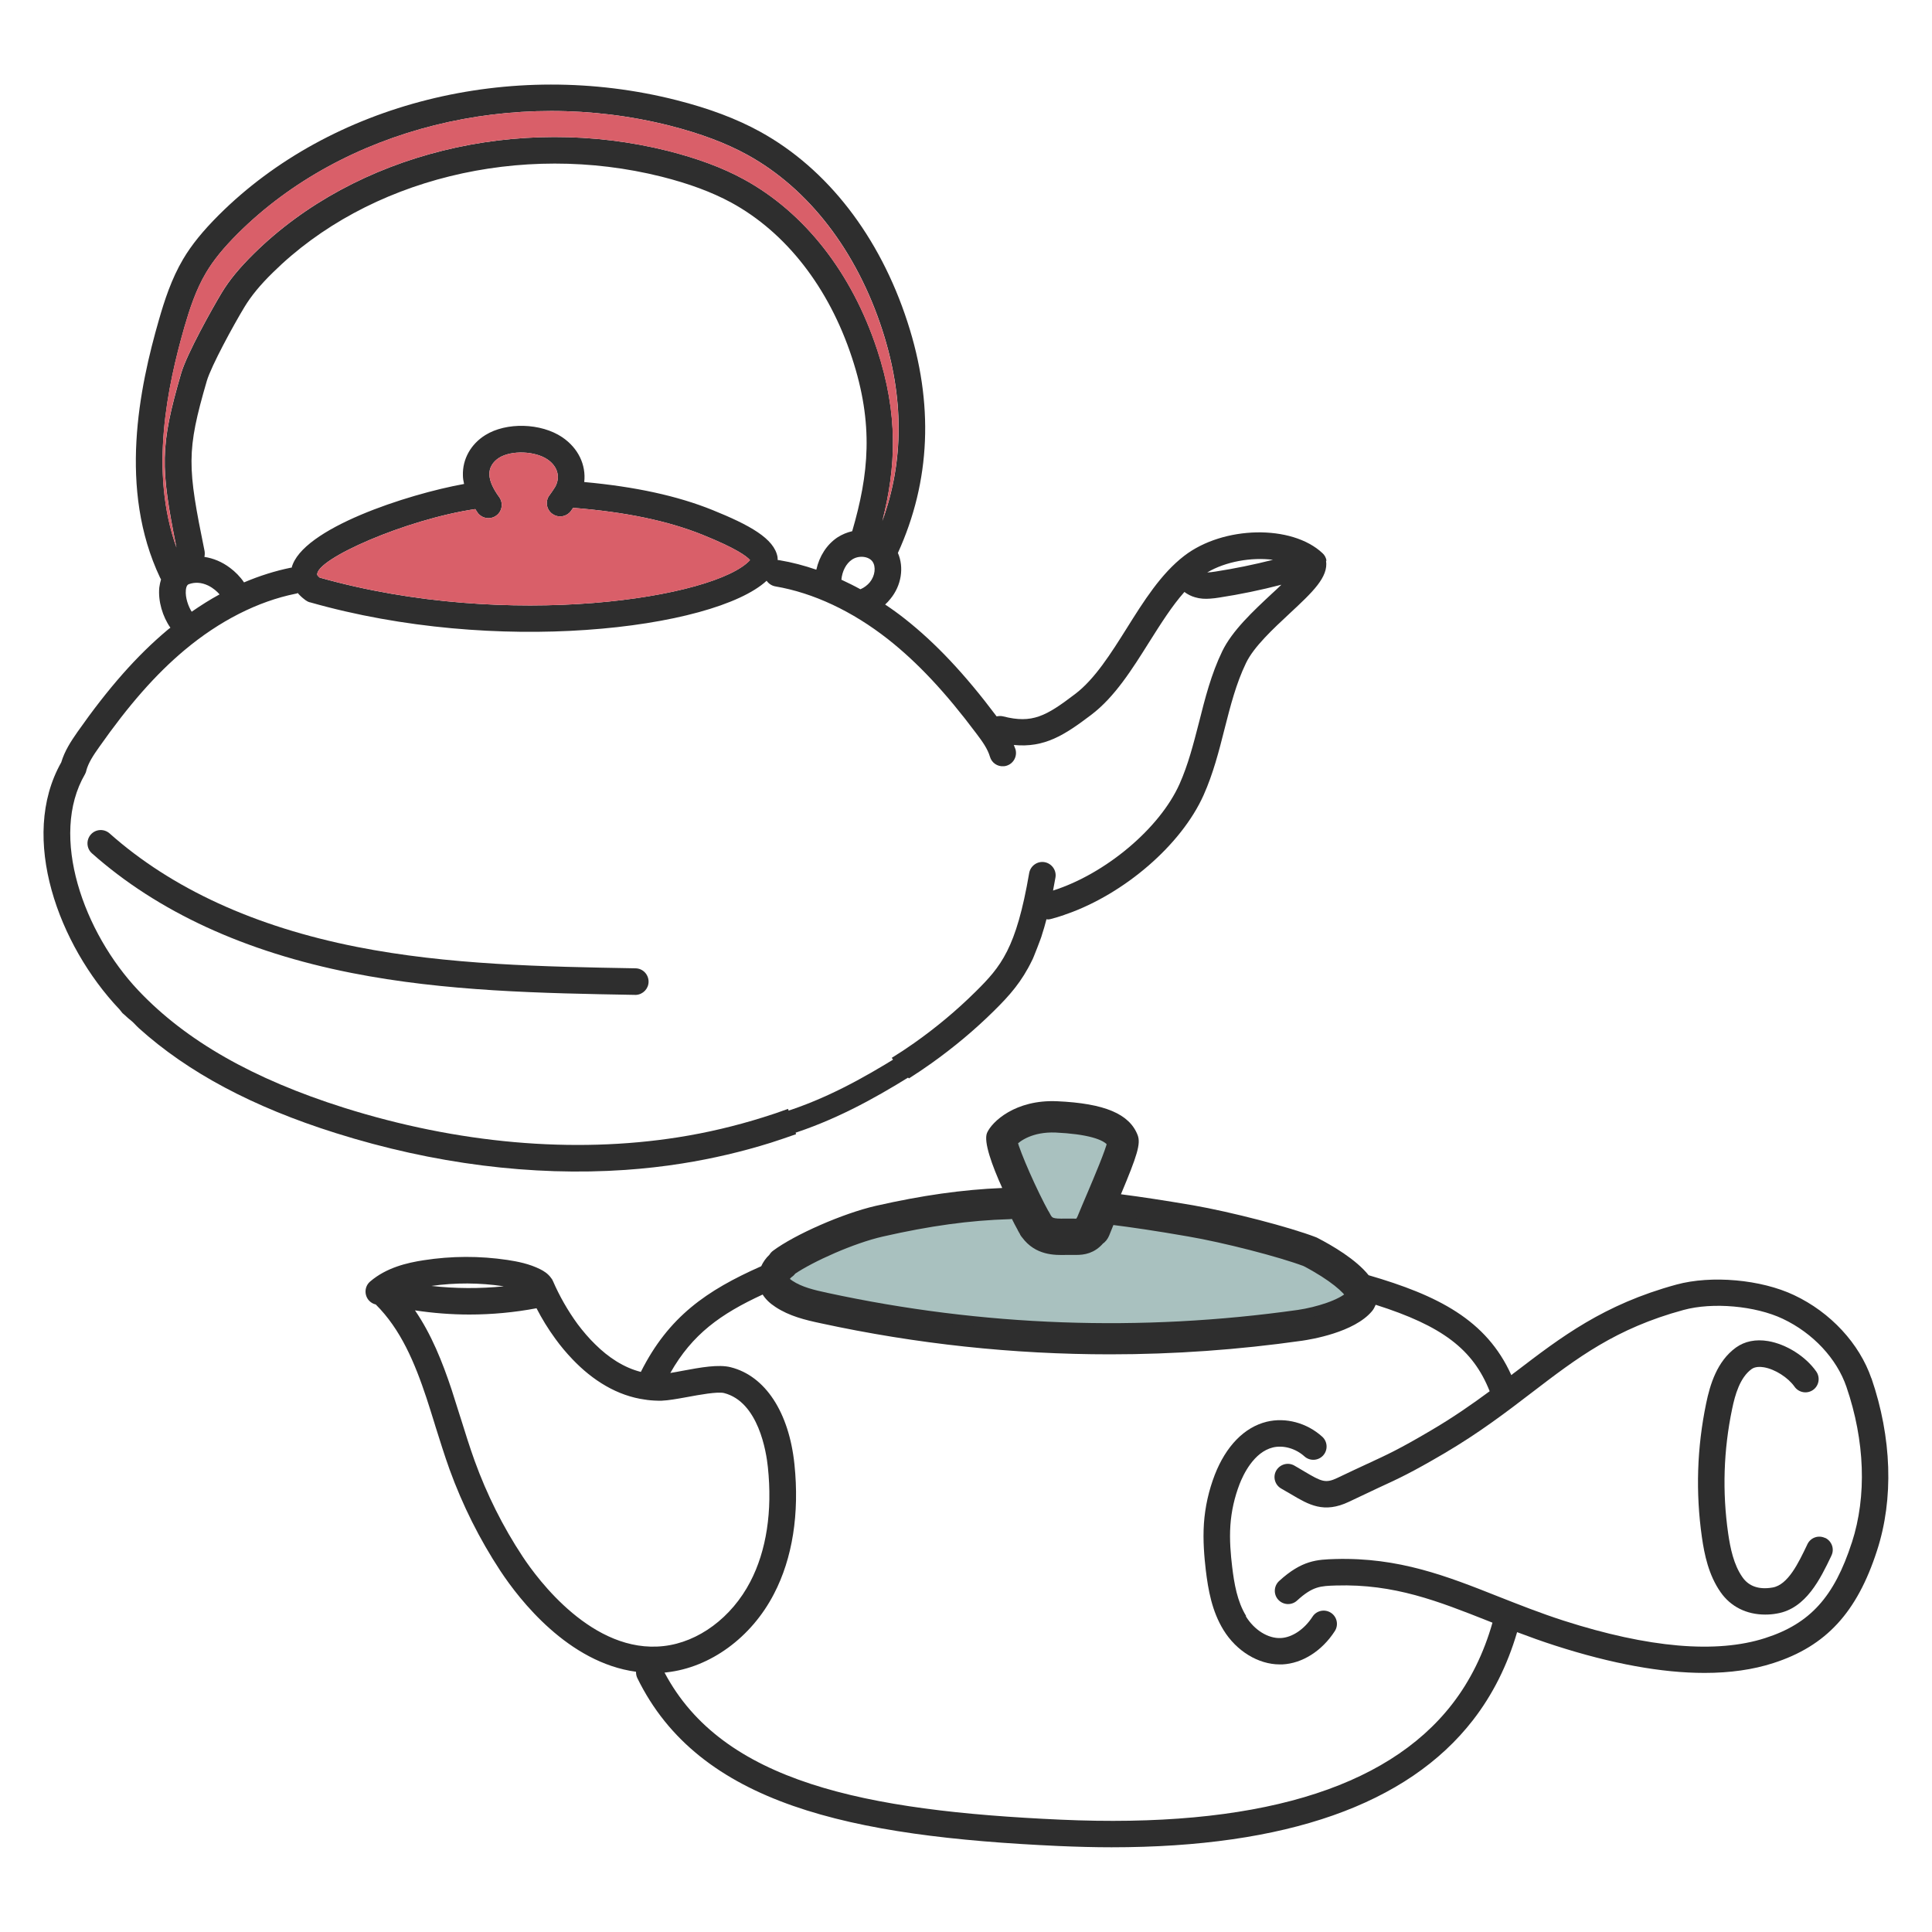
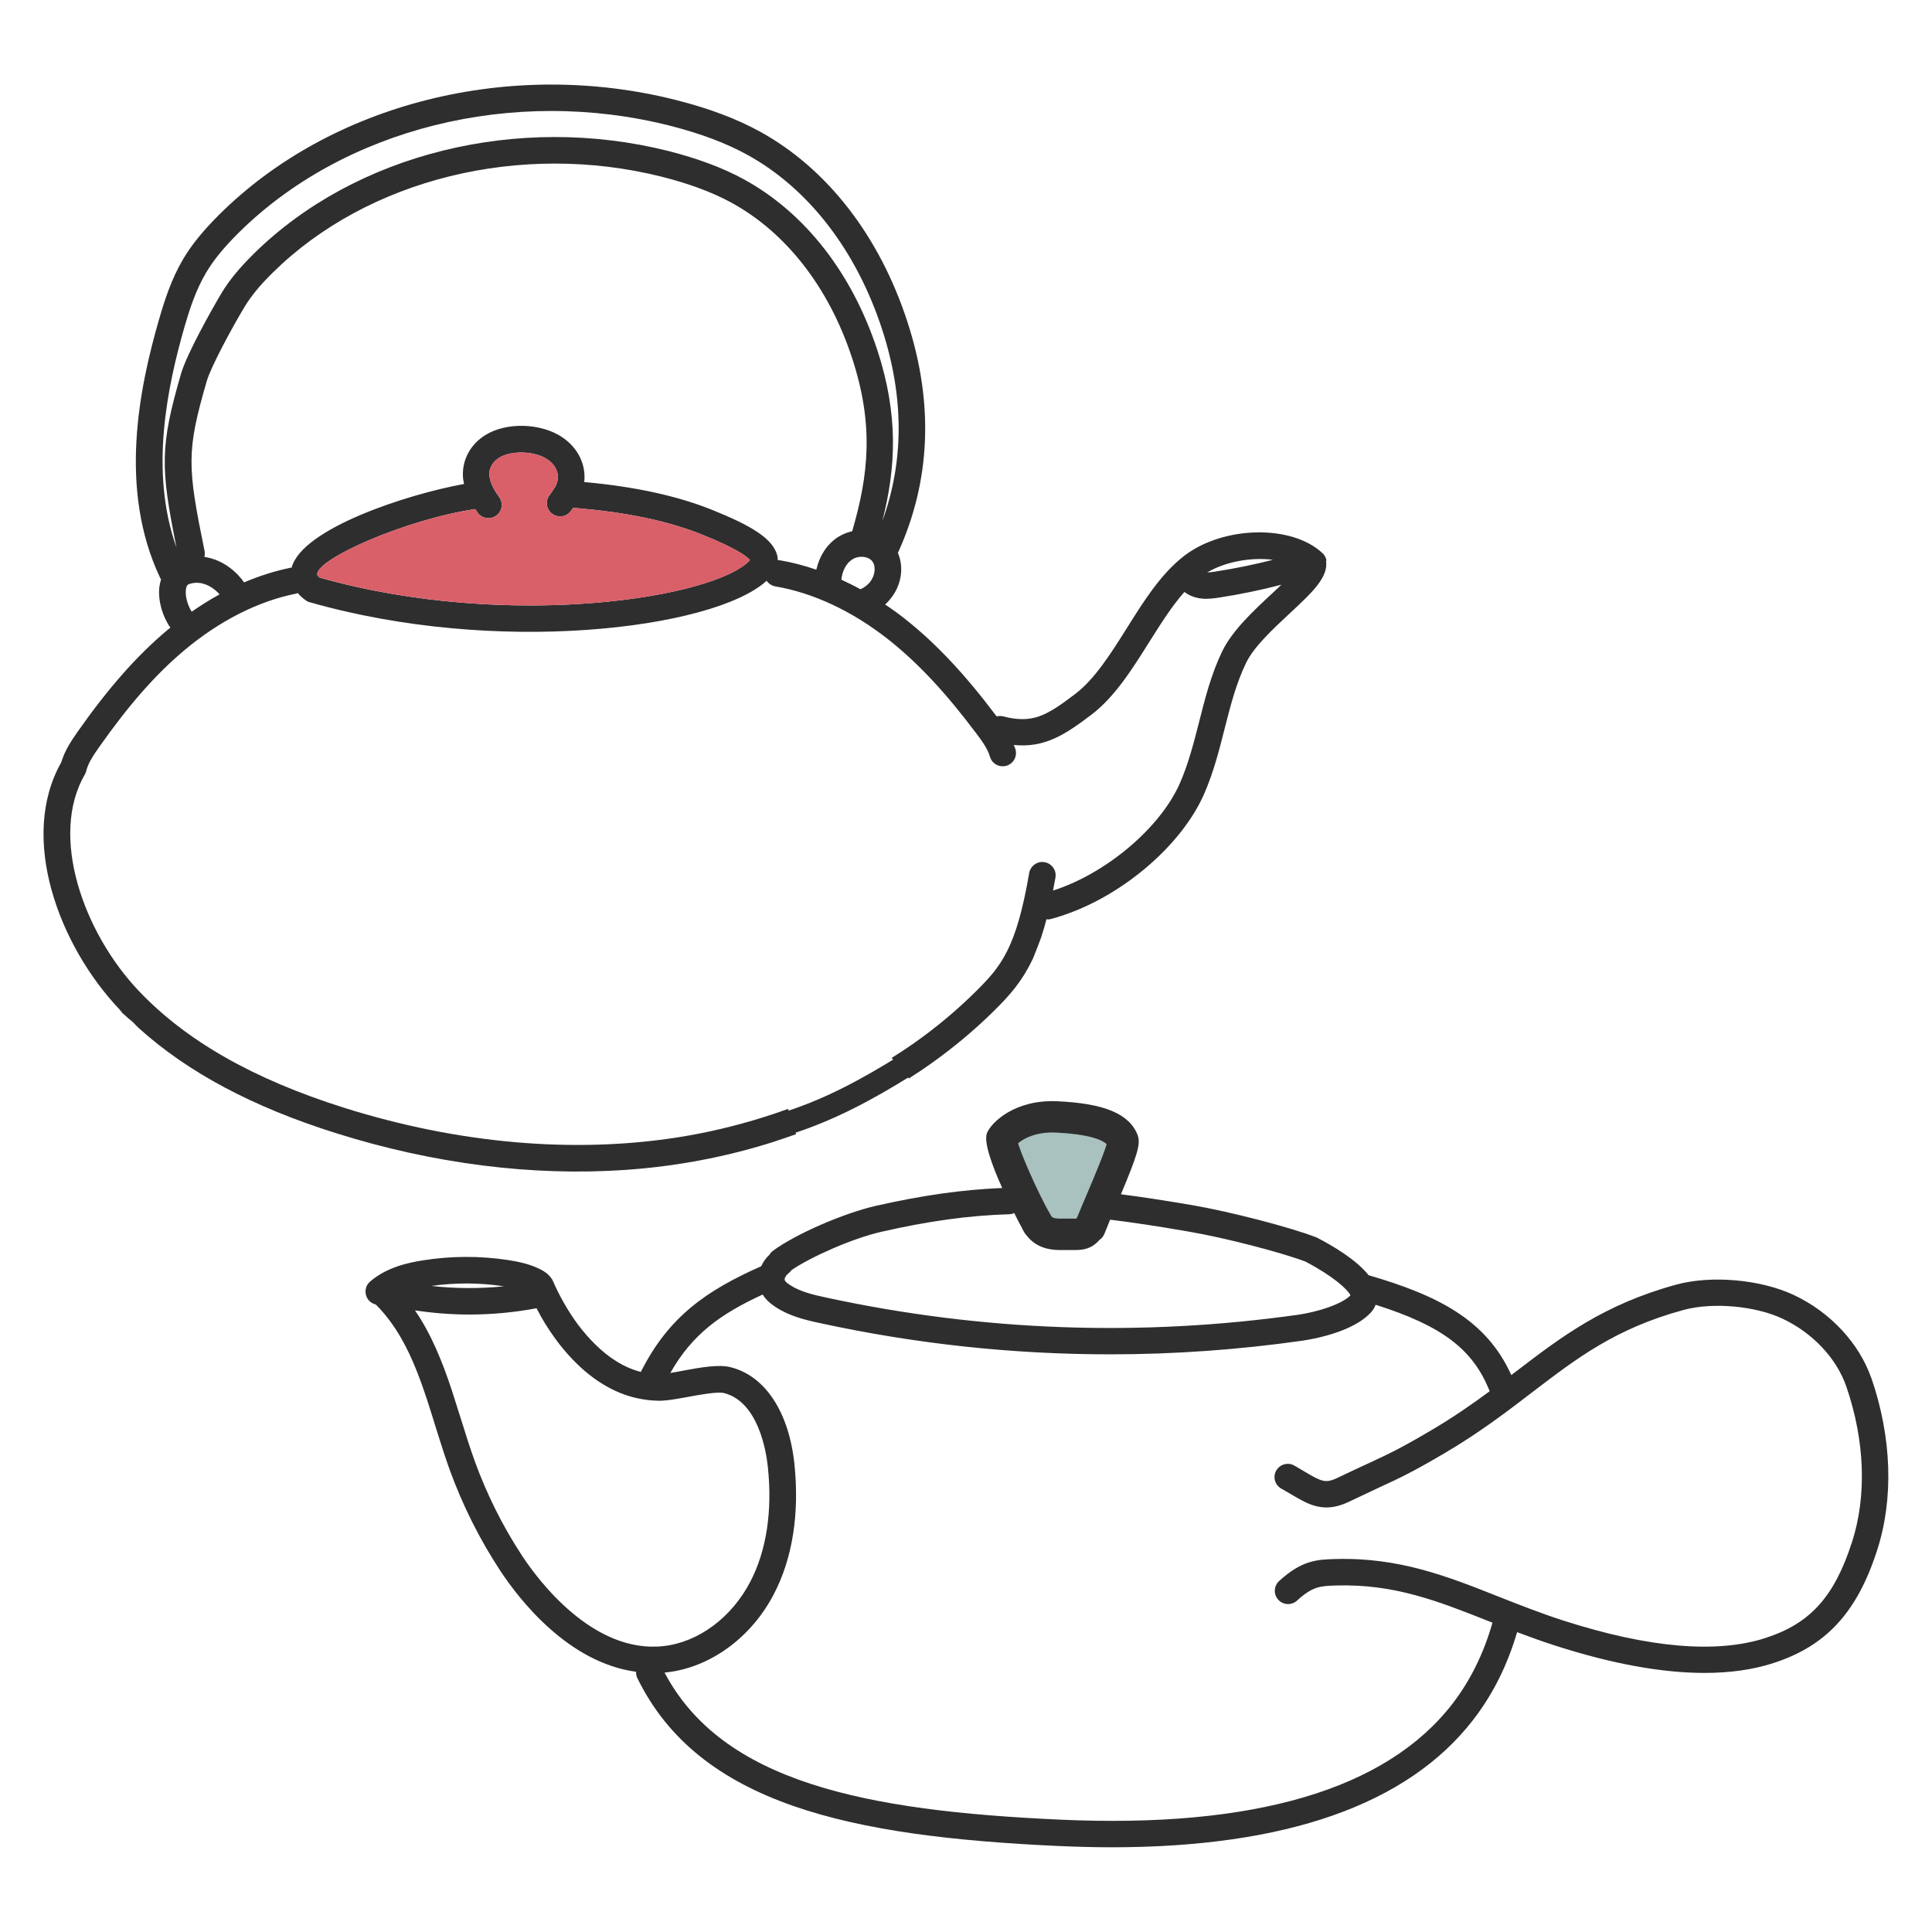
<svg xmlns="http://www.w3.org/2000/svg" id="Texte" viewBox="0 0 200 200">
  <defs>
    <style>.cls-1{fill:#d95f69;}.cls-2{fill:#2e2e2e;}.cls-3{fill:#a9c1bf;stroke:#2e2e2e;stroke-miterlimit:10;}</style>
  </defs>
-   <path class="cls-2" d="m188.93,159.21c-.69-.33-1.5-.04-1.83.65l-.04.09c-.88,1.83-1.96,4.12-3.57,4.39-1.4.24-2.46-.12-3.12-1.08-.91-1.3-1.25-3.01-1.47-4.51-.62-4.31-.48-8.65.41-12.9.3-1.46.81-3.25,2.01-4.12.37-.27.9-.25,1.27-.19,1.15.19,2.51,1.06,3.18,2.01.44.62,1.29.77,1.91.34.62-.43.77-1.29.34-1.91-1.1-1.57-3.1-2.83-4.98-3.15-1.29-.22-2.44.02-3.34.67-1.96,1.42-2.68,3.84-3.08,5.78-.95,4.57-1.1,9.23-.44,13.85.26,1.82.7,3.93,1.94,5.7,1.05,1.5,2.69,2.31,4.61,2.31.4,0,.81-.03,1.23-.11,3.01-.51,4.5-3.64,5.59-5.91l.04-.09c.33-.68.04-1.5-.65-1.83Z" />
  <path class="cls-2" d="m193.73,142.7c-1.24-3.61-4.23-6.85-8.01-8.63-3.42-1.62-8.55-2.08-12.18-1.09-7.52,2.05-11.94,5.43-16.62,9.01-.16.12-.32.23-.47.36-2.58-5.73-7.62-8.26-14.77-10.34-1.3-1.63-3.74-3.06-5.33-3.88-.02,0-.04-.02-.07-.03s-.04-.03-.07-.03c-2.7-1.04-8.76-2.61-12.71-3.3-3.01-.51-5.35-.87-7.46-1.14,1.68-4.01,2.07-5.23,1.73-6.12-.85-2.2-3.42-3.29-8.34-3.51-4.32-.19-6.75,2.12-7.25,3.27-.39.91.53,3.41,1.57,5.71-4.11.17-8.29.76-13.09,1.85-3.4.78-8.37,2.96-10.64,4.65-.16.12-.28.26-.37.41-.37.35-.65.75-.85,1.19-5.65,2.5-9.59,5.22-12.46,10.94-1.75-.44-3.35-1.49-4.73-2.86-.65-.63-1.25-1.34-1.81-2.08-1.04-1.42-1.91-2.97-2.55-4.45,0-.02-.02-.03-.03-.06-.02-.02-.02-.04-.03-.06,0-.03-.03-.03-.03-.06-.03-.05-.07-.09-.1-.14-.33-.47-.78-.74-1.12-.91-1.15-.58-2.37-.81-3.41-.97-2.88-.43-5.8-.42-8.68.03-1.69.26-3.84.75-5.53,2.2-.58.49-.64,1.36-.15,1.94.2.23.46.38.73.44,2.59,2.58,4.02,5.99,5.25,9.68.28.86.56,1.74.83,2.62.03.1.06.2.09.3.47,1.48.94,3.01,1.47,4.48,1.34,3.69,3.1,7.22,5.26,10.5,2,3.03,7.04,9.49,14.04,10.44,0,.22.03.43.13.64,6.39,13.09,22.06,16.42,43.65,17.4,1.87.08,3.69.13,5.45.13,18.05,0,30.62-4.42,37.4-13.15,2.05-2.64,3.58-5.7,4.58-9.12,1.27.48,2.57.95,3.97,1.4,5.85,1.88,11.01,2.82,15.43,2.82,2.65,0,5.03-.34,7.13-1.02,5.44-1.75,8.66-5.23,10.73-11.65,1.74-5.35,1.53-11.69-.58-17.84Zm-84.43-25.96c3.21.15,5.25.7,5.81,1.58-.19.91-1.37,3.69-2.09,5.39-.38.88-.73,1.72-1.04,2.47-.19.37-.31.45-.31.45-.08.03-.39.03-.62.02-.2,0-.42,0-.64,0h-.1c-1.36.02-1.69-.04-2.07-.77,0,0-.02,0-.02-.02-1.39-2.51-3.07-6.38-3.4-7.66.5-.53,1.95-1.56,4.47-1.46Zm-27.65,15.04c.13-.09.23-.21.33-.33,1.95-1.32,6.2-3.24,9.28-3.94,4.87-1.11,9.06-1.69,13.19-1.81.19,0,.38-.05.54-.13.33.68.63,1.24.82,1.58,0,0,0,.02,0,.02,0,.03.03.05.04.07.09.18.15.29.16.3.05.09.12.18.18.25,1.22,1.65,2.96,1.64,4.16,1.61h.1c.18,0,.36,0,.53,0,.13,0,.26,0,.4,0,.77,0,1.64-.13,2.43-1.04.23-.15.41-.38.52-.64.18-.44.38-.93.59-1.46,2.27.28,4.78.65,8.11,1.23,3.71.63,9.56,2.14,12.11,3.11,2.85,1.49,4.39,2.89,4.66,3.5-.92.93-3.42,1.71-5.4,2-16.31,2.3-32.74,1.71-48.84-1.77-1.46-.31-2.75-.63-3.79-1.31-.44-.28-.53-.47-.54-.52-.04-.13.1-.48.43-.71Zm-29.54,1.38s.03,0,.05,0c-2.49.25-5.02.24-7.5-.04,2.47-.35,4.98-.34,7.45.03Zm1.99,27.97c-2.05-3.1-3.71-6.44-4.97-9.92-.51-1.42-.98-2.92-1.43-4.37-.04-.13-.08-.24-.12-.37-.28-.88-.55-1.75-.83-2.62-.96-2.88-2.09-5.72-3.79-8.2,1.86.28,3.75.43,5.63.43,2.34,0,4.67-.22,6.95-.65.56,1.09,1.21,2.15,1.95,3.16.54.75,1.14,1.46,1.78,2.13,2.07,2.17,4.62,3.78,7.52,4.17.07,0,.13.02.19.03.5.06,1,.09,1.52.08.7-.03,1.6-.19,2.65-.38,1.24-.23,3.13-.58,3.81-.41,3.56.92,4.37,6.1,4.53,7.67.48,4.56-.15,8.66-1.82,11.86-1.93,3.71-5.37,6.26-8.97,6.66-7.32.83-13.03-6.89-14.6-9.27Zm137.6-1.44c-1.82,5.62-4.32,8.39-8.96,9.88-5.05,1.63-12.08,1.02-20.87-1.8-2.42-.78-4.63-1.66-6.77-2.5-5.29-2.1-10.28-4.07-16.89-3.88-1.84.06-3.42.1-5.8,2.28-.56.52-.59,1.39-.08,1.94.52.56,1.39.59,1.94.08,1.63-1.49,2.43-1.51,4.04-1.56,6.02-.18,10.54,1.61,15.79,3.69.13.05.27.11.4.16-.9,3.17-2.3,6.02-4.18,8.44-6.86,8.84-20.51,12.86-40.55,11.95-20.24-.91-34.98-3.88-40.98-15.23.08,0,.15,0,.23-.02,4.51-.5,8.77-3.61,11.1-8.12,1.92-3.68,2.65-8.32,2.12-13.42-.56-5.38-3.01-9.13-6.58-10.04-1.27-.33-3.16.02-4.99.36-.43.08-.88.17-1.28.23,2.27-4.01,5.2-6.11,9.56-8.12.3.48.73.9,1.33,1.29,1.43.94,3.05,1.34,4.71,1.69,9.88,2.14,19.89,3.21,29.92,3.21,6.64,0,13.27-.47,19.89-1.41.88-.13,5.38-.85,7.23-3.06.17-.2.28-.43.38-.66,6.9,2.19,10.08,4.61,11.8,8.95-1.84,1.36-3.81,2.73-6.13,4.09-3.21,1.89-4.42,2.45-6.61,3.46-.83.38-1.78.83-3.02,1.42-1.23.59-1.64.39-3.4-.65-.33-.19-.68-.41-1.07-.63-.66-.37-1.49-.13-1.87.53-.37.66-.13,1.49.53,1.86.37.21.7.41,1.02.59,1.82,1.08,3.39,2.01,5.99.77,1.23-.59,2.17-1.03,2.98-1.41,2.27-1.04,3.52-1.63,6.85-3.58,3.64-2.14,6.43-4.27,9.12-6.33,4.65-3.56,8.67-6.63,15.67-8.53,3.02-.83,7.45-.43,10.28.91,3.13,1.48,5.59,4.12,6.59,7.04,1.92,5.6,2.12,11.32.57,16.11Z" />
  <path class="cls-3" d="m115.11,118.32c-.19.91-1.37,3.69-2.09,5.39-.38.88-.73,1.72-1.04,2.47-.19.37-.31.45-.31.45-.08.03-.39.03-.62.02-.2,0-.42,0-.64,0h-.1c-1.36.02-1.69-.04-2.07-.77,0,0-.02,0-.02-.02-1.39-2.51-3.07-6.38-3.4-7.66.5-.53,1.95-1.56,4.47-1.46,3.21.15,5.25.7,5.81,1.58Z" />
-   <path class="cls-3" d="m139.81,134.1c-.92.93-3.42,1.71-5.4,2-16.31,2.3-32.74,1.71-48.84-1.77-1.46-.31-2.75-.63-3.79-1.31-.44-.28-.53-.47-.54-.52-.04-.13.1-.48.43-.71.13-.09.23-.21.33-.33,1.95-1.32,6.2-3.24,9.28-3.94,4.87-1.11,9.06-1.69,13.19-1.81.19,0,.38-.05.54-.13.33.68.63,1.24.82,1.58,0,0,0,.02,0,.02,0,.03.03.05.04.07.09.18.15.29.16.3.05.09.12.18.18.25,1.22,1.65,2.96,1.64,4.16,1.61h.1c.18,0,.36,0,.53,0,.13,0,.26,0,.4,0,.77,0,1.64-.13,2.43-1.04.23-.15.41-.38.52-.64.18-.44.38-.93.59-1.46,2.27.28,4.78.65,8.11,1.23,3.71.63,9.56,2.14,12.11,3.11,2.85,1.49,4.39,2.89,4.66,3.5Z" />
-   <path class="cls-2" d="m128.99,167.27c-.91-1.48-1.23-3.33-1.44-5.1-.14-1.18-.29-2.74-.18-4.28.1-1.45.42-2.87.94-4.23.38-.99,1.48-3.34,3.46-3.82,1.07-.26,2.35.1,3.26.92.56.51,1.43.47,1.94-.09.51-.56.47-1.43-.09-1.94-1.59-1.44-3.79-2.03-5.76-1.55-2.31.57-4.21,2.52-5.37,5.5-.62,1.61-1,3.3-1.12,5.03-.12,1.77.04,3.49.19,4.8.25,2.09.64,4.28,1.83,6.22,1.34,2.19,3.61,3.57,5.83,3.57.09,0,.18,0,.26,0,2.07-.1,4.11-1.39,5.44-3.45.41-.64.23-1.49-.41-1.9-.64-.41-1.49-.23-1.9.41-.84,1.3-2.1,2.15-3.28,2.21-1.32.06-2.74-.82-3.62-2.25Z" />
-   <path class="cls-2" d="m65.74,102.99s.08,0,.12,0c.7-.05,1.27-.63,1.28-1.35.01-.76-.59-1.39-1.35-1.4-9.53-.17-19.39-.35-28.86-2.22-10.56-2.09-19.17-6.04-25.59-11.75-.57-.5-1.44-.45-1.94.12-.5.57-.45,1.44.11,1.94,6.8,6.04,15.84,10.21,26.89,12.39,9.71,1.92,19.69,2.1,29.34,2.27Z" />
  <path class="cls-2" d="m137.32,58.04c-.05-.3-.19-.58-.42-.78-3.17-2.98-10.26-2.84-14.31.28-2.41,1.85-4.21,4.72-5.95,7.5-1.63,2.59-3.31,5.27-5.35,6.81-3.01,2.29-4.43,3.08-7.44,2.31-.23-.06-.47-.04-.68,0-3.28-4.37-6.31-7.59-9.51-10.11-.67-.53-1.34-1.01-2.03-1.47.19-.18.38-.37.54-.58,1.15-1.39,1.43-3.27.78-4.76,3.39-7.44,3.74-15.47.99-23.91-2.88-8.87-8.29-15.86-15.24-19.69-2.43-1.34-5.27-2.41-8.66-3.27-17.18-4.37-35.78.3-47.4,11.9-1.64,1.64-2.81,3.08-3.68,4.55-1.21,2.04-1.94,4.31-2.5,6.26-2.04,7.07-4.23,17.55.11,26.72.03.07.07.12.1.18-.08.26-.14.54-.18.84-.14,1.41.35,3.03,1.15,4.16-.11.08-.22.16-.32.25-3.16,2.65-6.11,6-9.3,10.54-.69.99-1.33,1.97-1.68,3.15-4.42,7.81-.24,18.95,5.99,25.53.02,0,.03.03.04.04,0,0,.2.25.31.39.31.25.52.49.84.73.3.23.57.57.86.83,5.07,4.57,11.77,8.15,20.39,10.86,10.09,3.18,20.33,4.47,29.95,3.81,2-.14,3.97-.36,5.91-.67,3.14-.5,6.21-1.22,9.18-2.15.88-.28,1.74-.58,2.6-.88-.28-.88-.55-1.75-.83-2.62-.86.32-1.73.61-2.6.88-2.84.89-5.78,1.59-8.77,2.06-10.86,1.71-22.83.65-34.61-3.06-9.37-2.96-16.34-6.92-21.27-12.13-5.66-5.98-9.27-15.99-5.53-22.4.06-.11.1-.22.13-.33,0,0,0-.02,0-.03.22-.82.73-1.59,1.34-2.45,3.05-4.34,5.84-7.52,8.82-10.02,3.61-3.03,7.6-5.06,11.52-5.85.08,0,.14-.04.21-.07.2.23.43.46.73.68.02.02.04.03.06.05.02,0,.03.03.04.03.02,0,.02,0,.04.02.11.08.23.14.37.18h.03c9.65,2.75,19.95,3.46,28.57,2.86,8.9-.61,15.99-2.59,18.7-5.09.2.29.52.51.89.58,3.95.67,7.99,2.57,11.7,5.49,3.04,2.4,5.94,5.49,9.12,9.74.63.83,1.17,1.59,1.41,2.41.18.63.78,1.03,1.41.98.1,0,.2-.02.3-.05.73-.22,1.14-.98.93-1.71-.05-.15-.11-.3-.17-.44,3.18.31,5.24-1.02,8-3.11,2.45-1.85,4.26-4.75,6.02-7.55,1.2-1.9,2.35-3.73,3.64-5.18.32.24.68.43,1.1.55.53.16,1.05.18,1.57.14.31-.02.63-.06.93-.11,2.16-.33,4.32-.78,6.44-1.33-.34.33-.68.65-.99.93-1.92,1.79-4.1,3.82-5.13,5.95-1.15,2.37-1.79,4.91-2.41,7.37-.58,2.25-1.12,4.37-2.01,6.37-2.06,4.62-7.69,9.32-13.1,11.04.08-.43.17-.88.25-1.35.13-.74-.38-1.46-1.13-1.59-.74-.13-1.46.38-1.59,1.13-1.34,7.81-2.91,9.67-5.56,12.29-1.95,1.93-4.08,3.71-6.38,5.33-.74.52-1.51,1.03-2.29,1.51.54.75,1.14,1.46,1.78,2.13.79-.5,1.56-1.02,2.32-1.56,2.33-1.66,4.51-3.48,6.5-5.45,1.59-1.57,2.86-2.99,3.94-5.24.04,0,1-2.47,1-2.58.17-.52.33-1.06.48-1.65.06,0,.13.03.18.02.08,0,.17-.02.25-.04.47-.12.93-.26,1.39-.42.09-.03.18-.08.28-.1,5.97-2.1,11.86-7.15,14.17-12.32.99-2.22,1.59-4.56,2.16-6.82.62-2.43,1.2-4.72,2.23-6.85.8-1.67,2.78-3.51,4.52-5.13,2.34-2.18,4.03-3.75,3.76-5.46Zm-117.48,5.28c-.33-.52-.68-1.45-.6-2.24.05-.51.24-.58.32-.61.64-.23,1.31-.18,2,.15.52.26.91.61,1.17.91-.98.53-1.94,1.14-2.88,1.79Zm13.25-3.53c-.19-.16-.25-.27-.25-.29-.18-1.62,9.22-5.75,16.36-6.8.09.13.16.25.25.38.45.61,1.32.74,1.93.29.61-.44.74-1.31.29-1.92-.66-.91-.99-1.67-1.01-2.33-.03-.68.35-1.32,1.02-1.74,1.27-.78,3.68-.7,4.98.17,1.04.7,1.37,1.79.84,2.8-.04.06-.08.12-.11.18-.14.23-.32.47-.5.73l-.02.02c-.45.61-.31,1.47.3,1.91.27.2.59.29.9.27.39-.03.78-.22,1.03-.56.08-.11.16-.22.23-.33,5.41.43,9.8,1.34,13.42,2.8,3.44,1.39,4.54,2.2,4.89,2.61-3.51,3.89-24.93,7.35-44.56,1.81Zm51.4-.82c-1.25-.43-2.51-.76-3.76-.97-.08-.02-.15-.02-.22-.02,0-.12-.02-.22-.02-.31-.33-1.92-2.91-3.33-6.75-4.88-3.62-1.46-7.99-2.41-13.26-2.89.2-1.77-.61-3.51-2.28-4.64-2.2-1.48-5.78-1.58-7.96-.22-1.5.93-2.37,2.49-2.32,4.16,0,.3.05.6.12.9-5.86,1.06-16.8,4.61-17.85,8.67-.03,0-.07,0-.1,0-1.61.33-3.23.84-4.83,1.52-.39-.59-.93-1.12-1.44-1.5-.83-.63-1.74-1-2.66-1.14.04-.19.05-.39.02-.59-1.79-8.77-1.9-10.32.23-17.63.46-1.55,2.75-5.76,3.91-7.67.68-1.12,1.6-2.25,2.92-3.54,9.83-9.7,25.64-13.59,40.25-9.93,2.85.72,5.19,1.59,7.19,2.67,5.68,3.09,10.12,8.79,12.51,16.05,2.29,6.94,1.74,12.11.03,17.98-.53.12-1.04.33-1.51.63-1.12.74-1.89,1.95-2.2,3.34Zm5.57,1.29c-.27.32-.61.58-.99.74-.65-.36-1.31-.68-1.97-.99.08-.88.49-1.68,1.1-2.08.68-.46,1.7-.36,2.11.19.39.53.28,1.49-.26,2.14Zm.73-24.1c-2.61-7.93-7.51-14.18-13.81-17.61-2.2-1.2-4.77-2.15-7.84-2.93-15.53-3.89-32.35.28-42.86,10.64-1.48,1.46-2.55,2.75-3.34,4.07-.91,1.51-3.6,6.29-4.19,8.33-2.2,7.55-2.15,9.73-.48,18.02-2.82-7.88-.93-16.71.83-22.85.52-1.79,1.18-3.84,2.24-5.61.75-1.27,1.79-2.55,3.26-4.02,10.94-10.92,28.52-15.31,44.78-11.18,3.16.81,5.78,1.79,8.01,3.02,6.33,3.49,11.29,9.93,13.95,18.13,2.25,6.95,2.25,13.58,0,19.77,1.41-5.56,1.7-10.96-.55-17.8Zm35.02,23.01c-.31.05-.59.08-.84.09,1.92-1.14,4.58-1.59,6.81-1.31-1.97.5-3.97.91-5.97,1.22Z" />
  <path class="cls-1" d="m77.65,57.98c-3.51,3.89-24.93,7.35-44.56,1.81-.19-.16-.25-.27-.25-.29-.18-1.62,9.22-5.75,16.36-6.8.09.13.16.25.25.38.45.61,1.32.74,1.93.29.61-.44.74-1.31.29-1.92-.66-.91-.99-1.67-1.01-2.33-.03-.68.35-1.32,1.02-1.74,1.27-.78,3.68-.7,4.98.17,1.04.7,1.37,1.79.84,2.8-.04.06-.08.12-.11.18-.14.23-.32.47-.5.73l-.02.02c-.45.61-.31,1.47.3,1.91.27.2.59.29.9.27.39-.03.78-.22,1.03-.56.08-.11.16-.22.23-.33,5.41.43,9.8,1.34,13.42,2.8,3.44,1.39,4.54,2.2,4.89,2.61Z" />
-   <path class="cls-1" d="m91.33,53.96c1.41-5.56,1.7-10.96-.55-17.8-2.61-7.93-7.51-14.18-13.81-17.61-2.2-1.2-4.77-2.15-7.84-2.93-15.53-3.89-32.35.28-42.86,10.64-1.48,1.46-2.55,2.75-3.34,4.07-.91,1.51-3.6,6.29-4.19,8.33-2.2,7.55-2.15,9.73-.48,18.02-2.82-7.88-.93-16.71.83-22.85.52-1.79,1.18-3.84,2.24-5.61.75-1.27,1.79-2.55,3.26-4.02,10.94-10.92,28.52-15.31,44.78-11.18,3.16.81,5.78,1.79,8.01,3.02,6.33,3.49,11.29,9.93,13.95,18.13,2.25,6.95,2.25,13.58,0,19.77Z" />
  <path class="cls-2" d="m81.73,117.46c4.54-1.43,8.54-3.58,12.57-6.09,1.31-.81.11-2.89-1.21-2.07-3.86,2.4-7.64,4.47-12,5.85-1.47.46-.84,2.78.64,2.31h0Z" />
</svg>